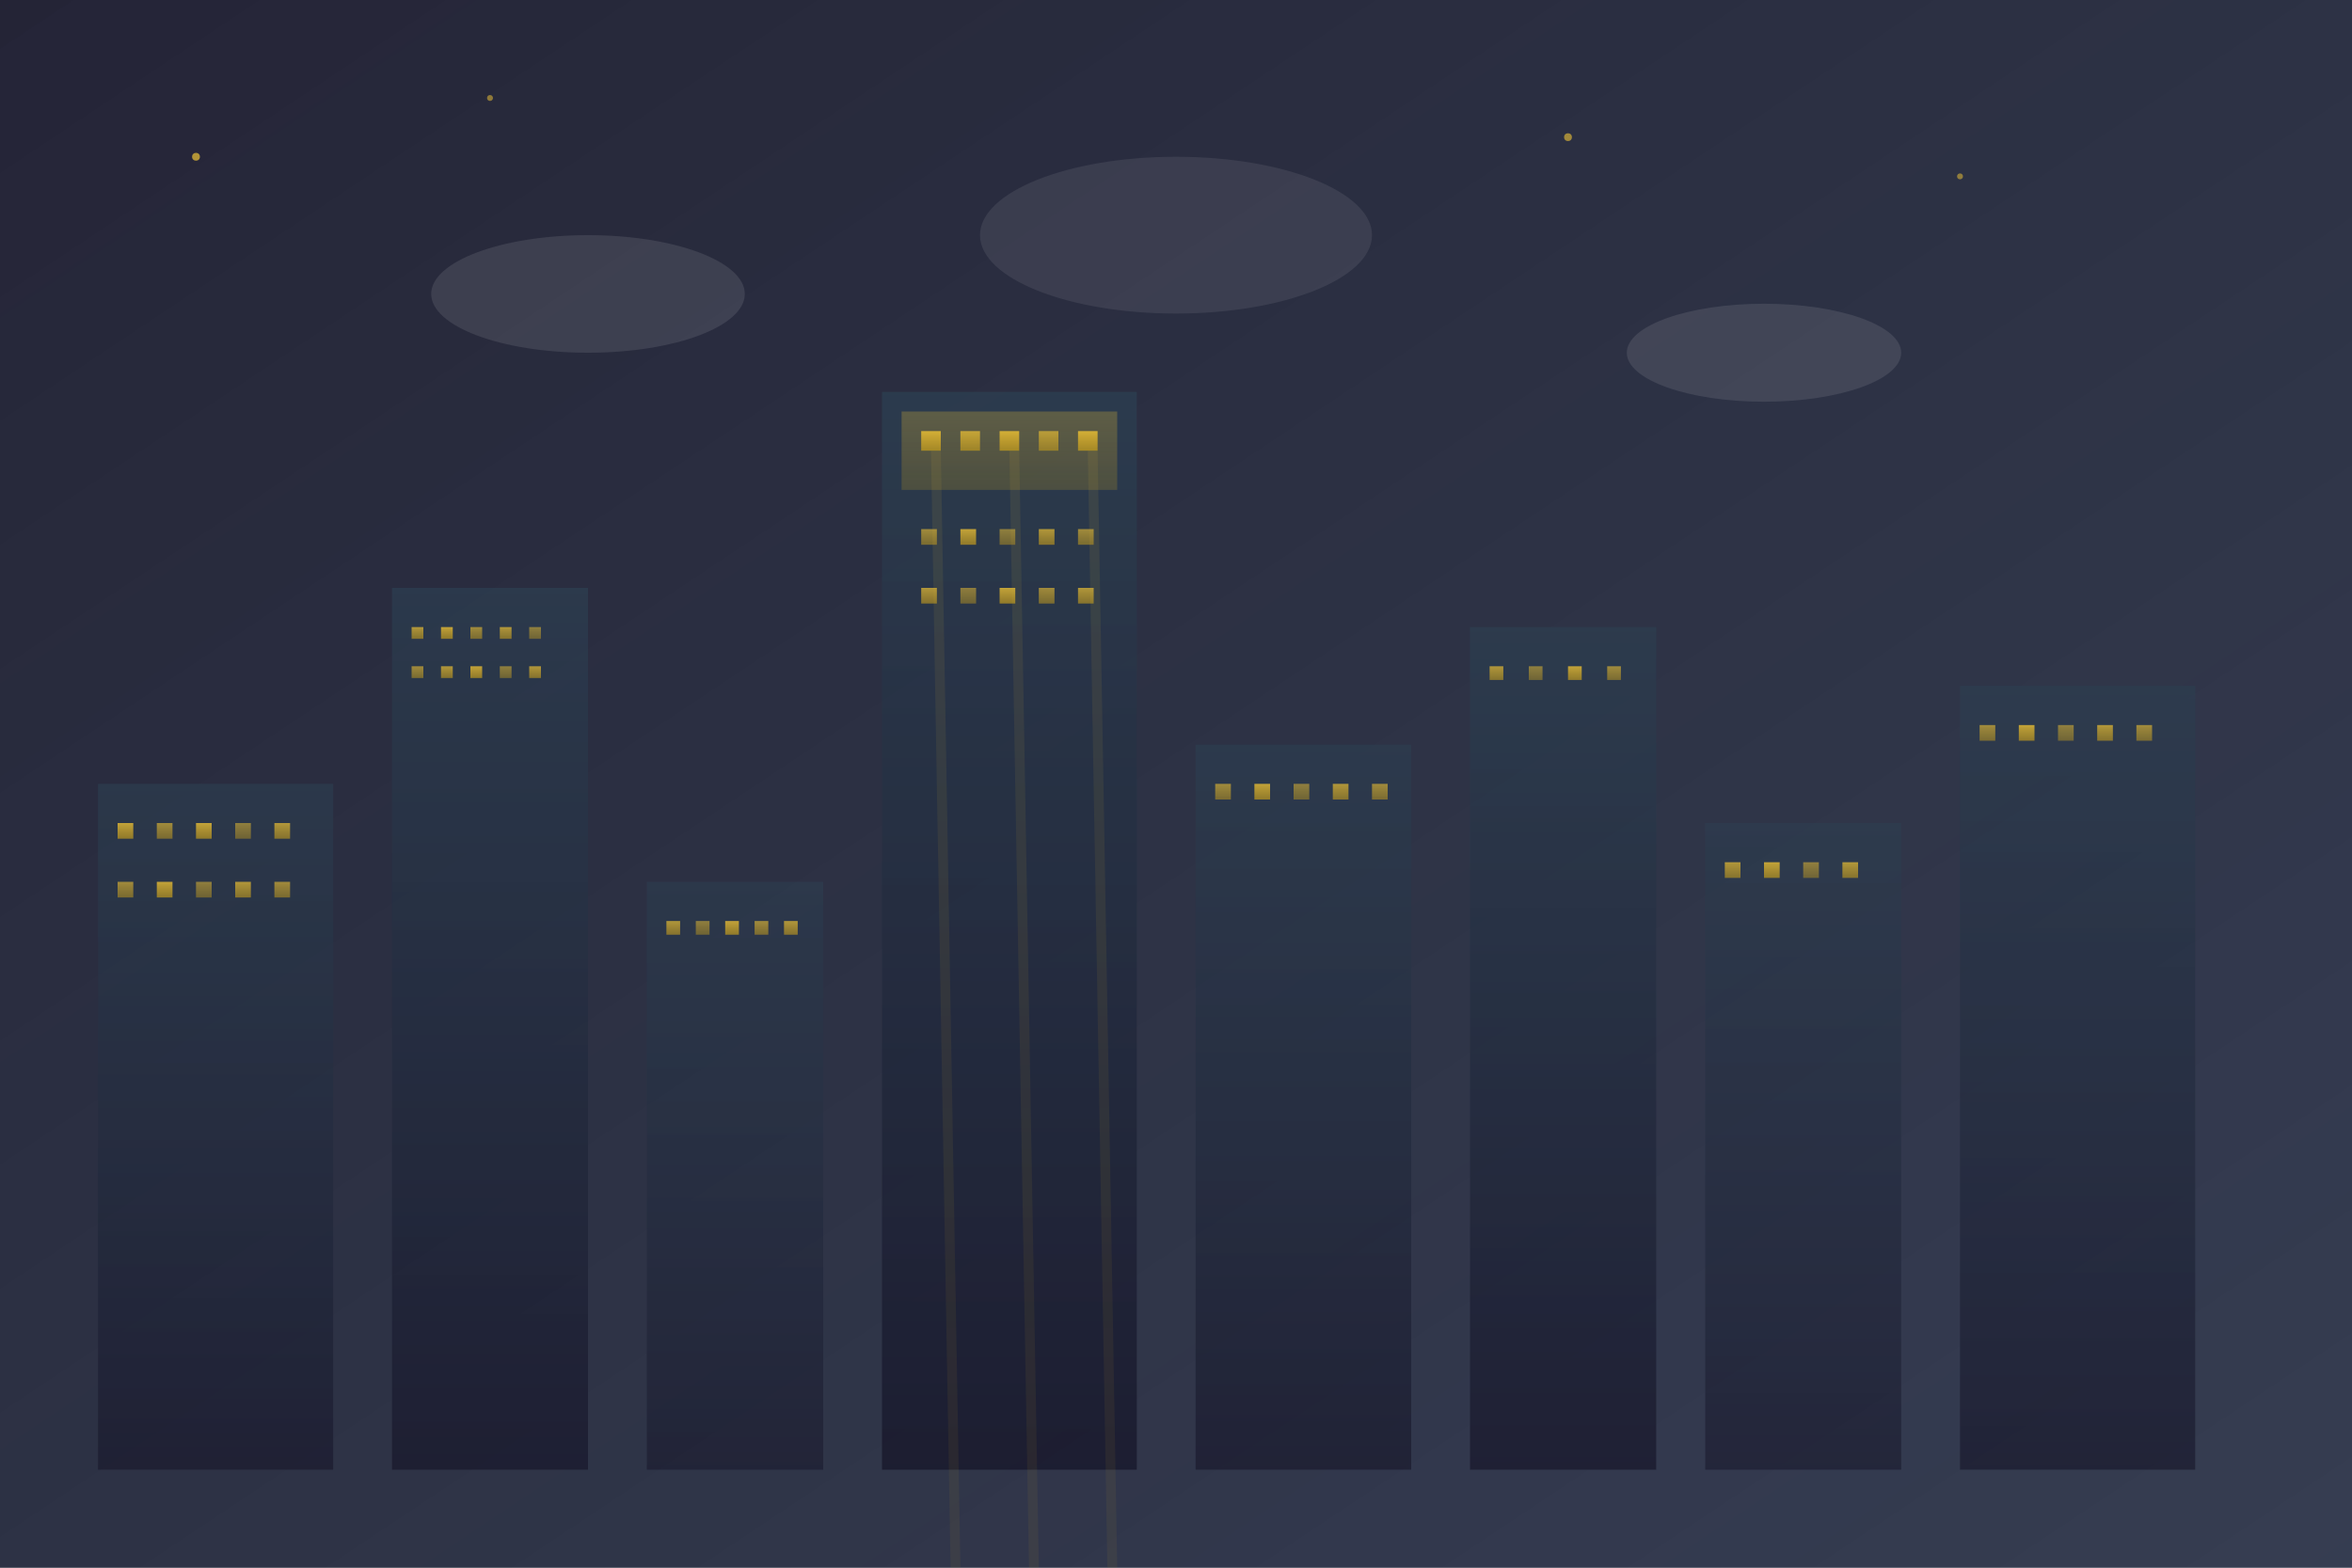
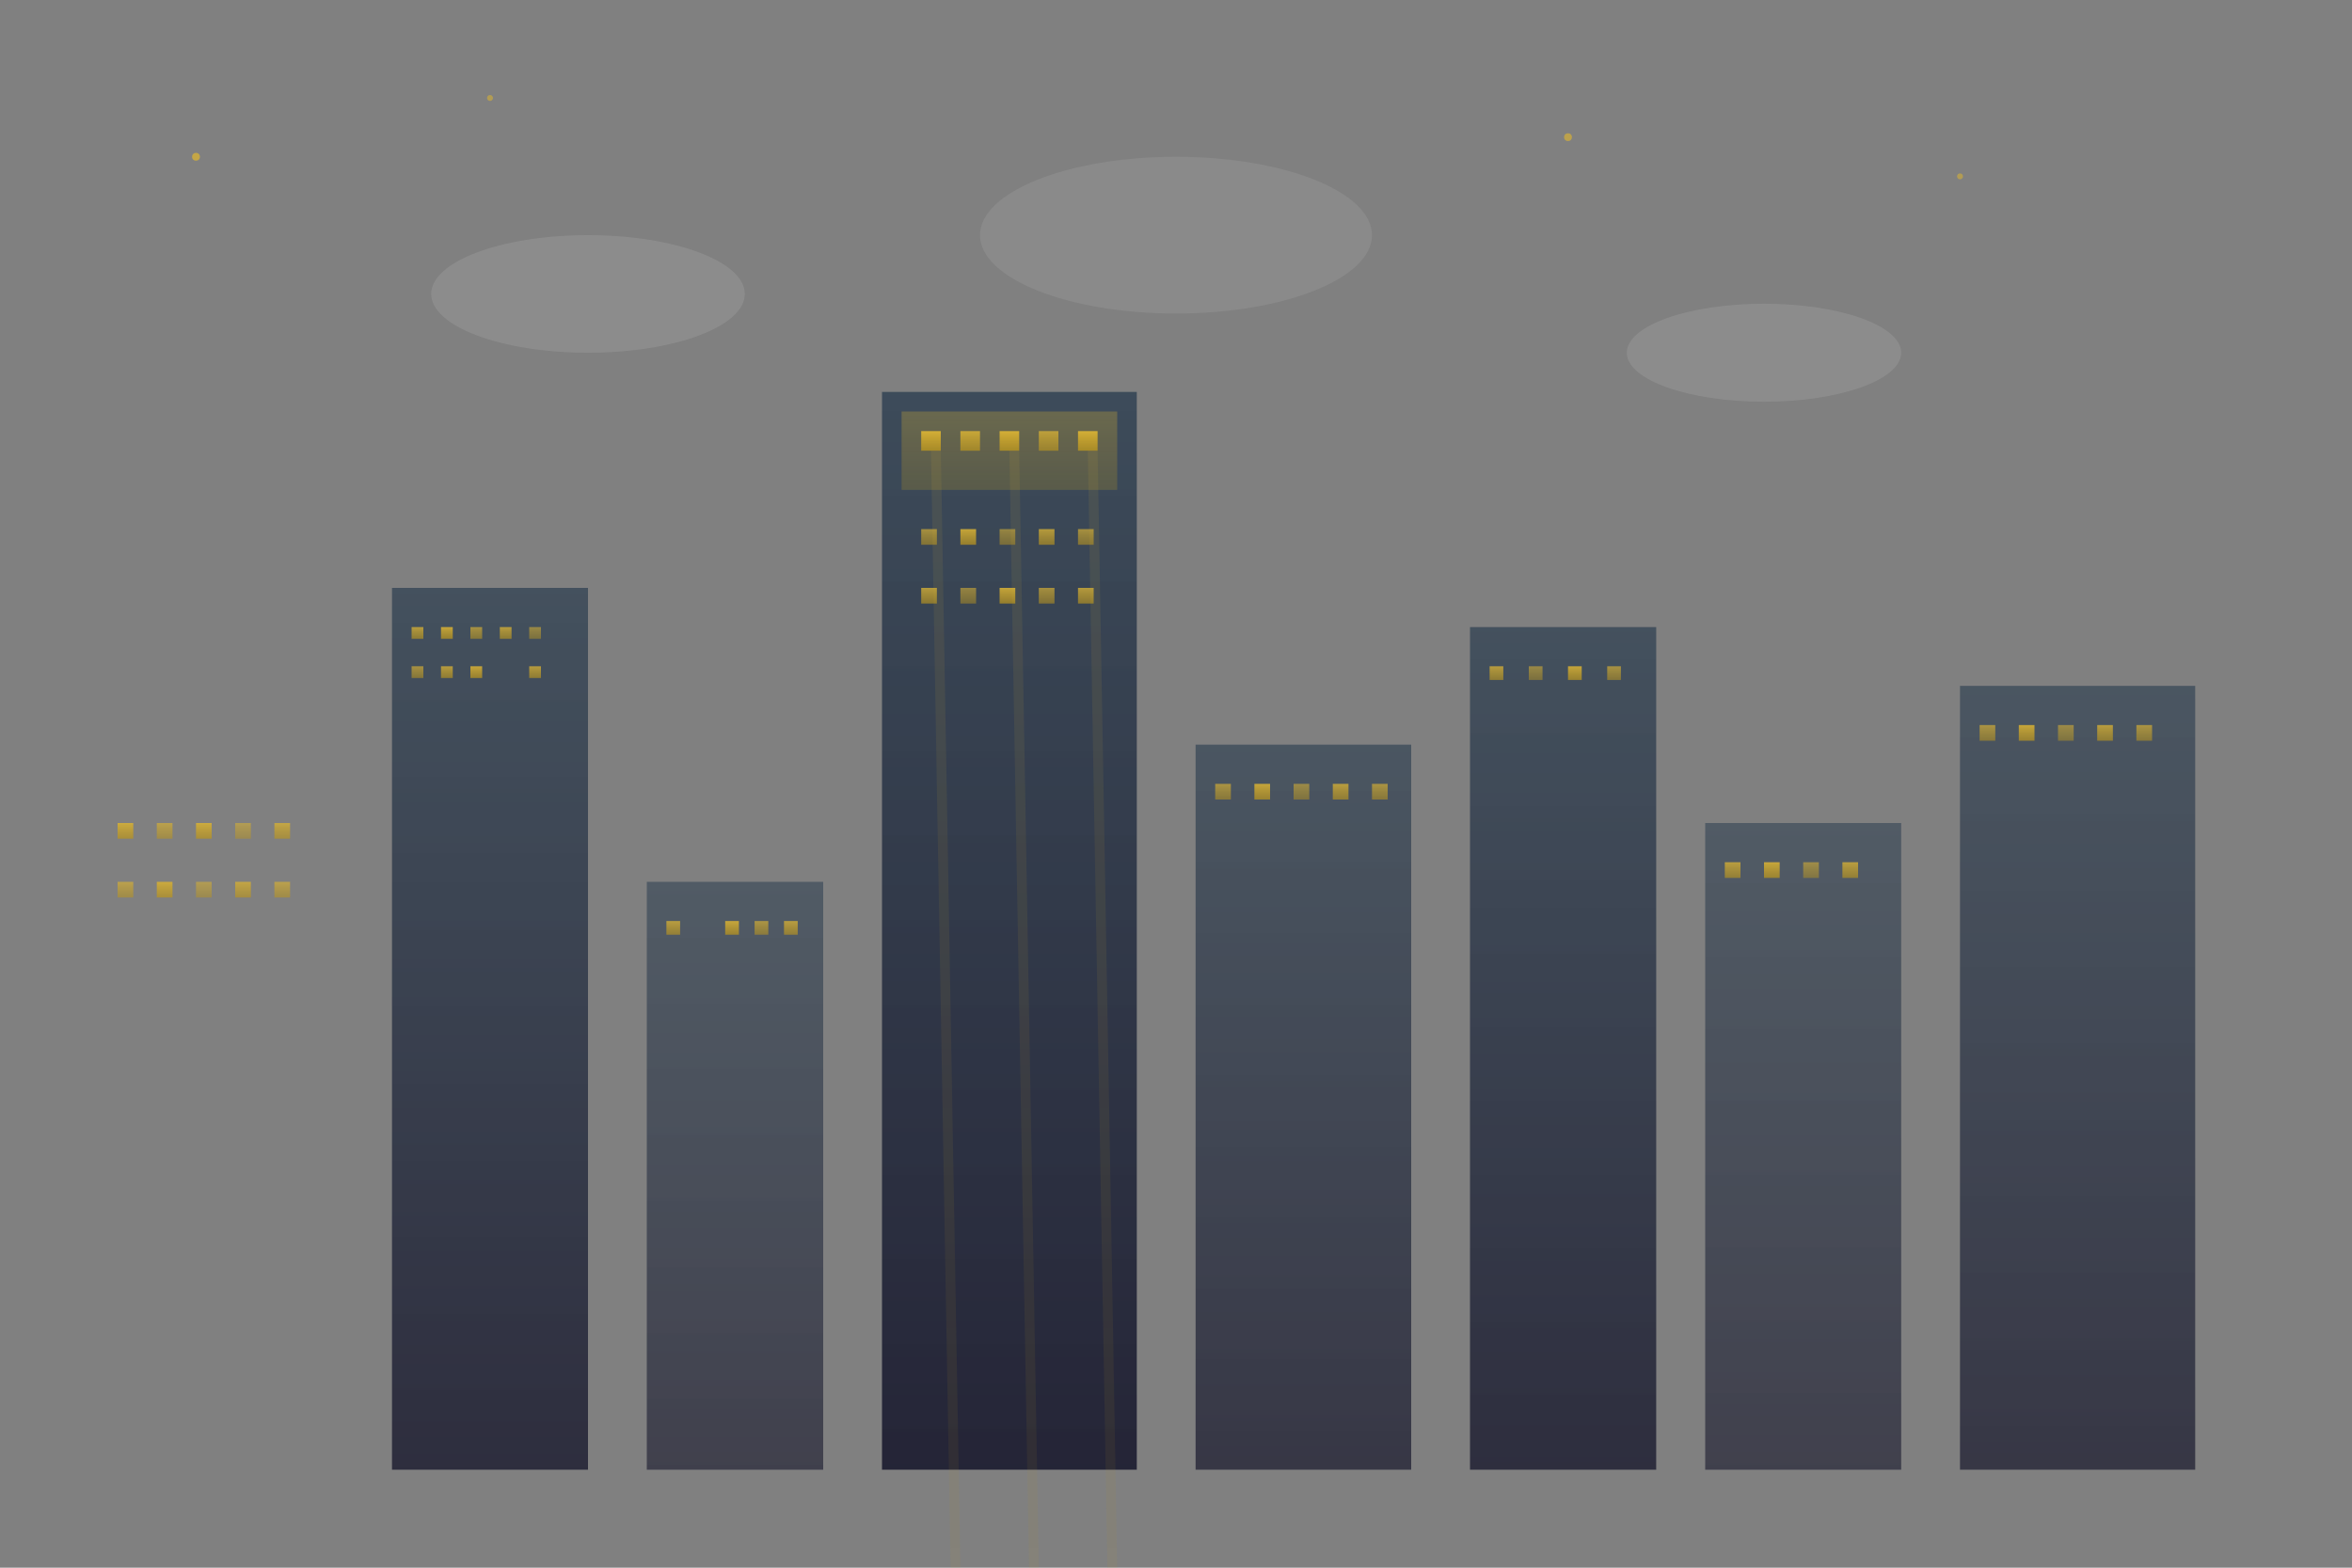
<svg xmlns="http://www.w3.org/2000/svg" width="1200" height="800" viewBox="0 0 1200 800" fill="none">
  <rect x="0" y="0" width="1200" height="800" fill="#808080" stroke="none" />
  <defs>
    <linearGradient id="bgGradient" x1="0%" y1="0%" x2="100%" y2="100%">
      <stop offset="0%" style="stop-color:#1a1a2e;stop-opacity:0.9" />
      <stop offset="100%" style="stop-color:#16213e;stop-opacity:0.7" />
    </linearGradient>
    <linearGradient id="buildingGradient" x1="0%" y1="0%" x2="0%" y2="100%">
      <stop offset="0%" style="stop-color:#2c3e50;stop-opacity:0.8" />
      <stop offset="100%" style="stop-color:#1a1a2e;stop-opacity:0.9" />
    </linearGradient>
    <linearGradient id="windowGradient" x1="0%" y1="0%" x2="0%" y2="100%">
      <stop offset="0%" style="stop-color:#d4af37;stop-opacity:1" />
      <stop offset="100%" style="stop-color:#b8941f;stop-opacity:0.8" />
    </linearGradient>
  </defs>
-   <rect width="1200" height="800" fill="url(#bgGradient)" />
-   <rect x="50" y="400" width="120" height="350" fill="url(#buildingGradient)" opacity="0.8" />
  <rect x="60" y="420" width="8" height="8" fill="url(#windowGradient)" opacity="0.9" />
  <rect x="80" y="420" width="8" height="8" fill="url(#windowGradient)" opacity="0.7" />
  <rect x="100" y="420" width="8" height="8" fill="url(#windowGradient)" opacity="0.9" />
  <rect x="120" y="420" width="8" height="8" fill="url(#windowGradient)" opacity="0.6" />
  <rect x="140" y="420" width="8" height="8" fill="url(#windowGradient)" opacity="0.8" />
  <rect x="60" y="450" width="8" height="8" fill="url(#windowGradient)" opacity="0.7" />
  <rect x="80" y="450" width="8" height="8" fill="url(#windowGradient)" opacity="0.9" />
  <rect x="100" y="450" width="8" height="8" fill="url(#windowGradient)" opacity="0.6" />
  <rect x="120" y="450" width="8" height="8" fill="url(#windowGradient)" opacity="0.8" />
  <rect x="140" y="450" width="8" height="8" fill="url(#windowGradient)" opacity="0.7" />
  <rect x="200" y="300" width="100" height="450" fill="url(#buildingGradient)" opacity="0.9" />
  <rect x="210" y="320" width="6" height="6" fill="url(#windowGradient)" opacity="0.8" />
  <rect x="225" y="320" width="6" height="6" fill="url(#windowGradient)" opacity="0.9" />
  <rect x="240" y="320" width="6" height="6" fill="url(#windowGradient)" opacity="0.7" />
  <rect x="255" y="320" width="6" height="6" fill="url(#windowGradient)" opacity="0.8" />
  <rect x="270" y="320" width="6" height="6" fill="url(#windowGradient)" opacity="0.6" />
  <rect x="210" y="340" width="6" height="6" fill="url(#windowGradient)" opacity="0.7" />
  <rect x="225" y="340" width="6" height="6" fill="url(#windowGradient)" opacity="0.8" />
  <rect x="240" y="340" width="6" height="6" fill="url(#windowGradient)" opacity="0.9" />
-   <rect x="255" y="340" width="6" height="6" fill="url(#windowGradient)" opacity="0.6" />
  <rect x="270" y="340" width="6" height="6" fill="url(#windowGradient)" opacity="0.8" />
  <rect x="330" y="450" width="90" height="300" fill="url(#buildingGradient)" opacity="0.7" />
  <rect x="340" y="470" width="7" height="7" fill="url(#windowGradient)" opacity="0.8" />
-   <rect x="355" y="470" width="7" height="7" fill="url(#windowGradient)" opacity="0.6" />
  <rect x="370" y="470" width="7" height="7" fill="url(#windowGradient)" opacity="0.9" />
  <rect x="385" y="470" width="7" height="7" fill="url(#windowGradient)" opacity="0.7" />
  <rect x="400" y="470" width="7" height="7" fill="url(#windowGradient)" opacity="0.8" />
  <rect x="450" y="200" width="130" height="550" fill="url(#buildingGradient)" opacity="1" />
  <rect x="460" y="210" width="110" height="40" fill="url(#windowGradient)" opacity="0.3" />
  <rect x="470" y="220" width="10" height="10" fill="url(#windowGradient)" opacity="1" />
  <rect x="490" y="220" width="10" height="10" fill="url(#windowGradient)" opacity="0.9" />
  <rect x="510" y="220" width="10" height="10" fill="url(#windowGradient)" opacity="1" />
  <rect x="530" y="220" width="10" height="10" fill="url(#windowGradient)" opacity="0.8" />
  <rect x="550" y="220" width="10" height="10" fill="url(#windowGradient)" opacity="1" />
  <rect x="470" y="270" width="8" height="8" fill="url(#windowGradient)" opacity="0.7" />
  <rect x="490" y="270" width="8" height="8" fill="url(#windowGradient)" opacity="0.9" />
  <rect x="510" y="270" width="8" height="8" fill="url(#windowGradient)" opacity="0.6" />
  <rect x="530" y="270" width="8" height="8" fill="url(#windowGradient)" opacity="0.8" />
  <rect x="550" y="270" width="8" height="8" fill="url(#windowGradient)" opacity="0.7" />
  <rect x="470" y="300" width="8" height="8" fill="url(#windowGradient)" opacity="0.8" />
  <rect x="490" y="300" width="8" height="8" fill="url(#windowGradient)" opacity="0.6" />
  <rect x="510" y="300" width="8" height="8" fill="url(#windowGradient)" opacity="0.9" />
  <rect x="530" y="300" width="8" height="8" fill="url(#windowGradient)" opacity="0.7" />
  <rect x="550" y="300" width="8" height="8" fill="url(#windowGradient)" opacity="0.8" />
  <rect x="610" y="380" width="110" height="370" fill="url(#buildingGradient)" opacity="0.8" />
  <rect x="620" y="400" width="8" height="8" fill="url(#windowGradient)" opacity="0.7" />
  <rect x="640" y="400" width="8" height="8" fill="url(#windowGradient)" opacity="0.9" />
  <rect x="660" y="400" width="8" height="8" fill="url(#windowGradient)" opacity="0.6" />
  <rect x="680" y="400" width="8" height="8" fill="url(#windowGradient)" opacity="0.8" />
  <rect x="700" y="400" width="8" height="8" fill="url(#windowGradient)" opacity="0.7" />
  <rect x="750" y="320" width="95" height="430" fill="url(#buildingGradient)" opacity="0.9" />
  <rect x="760" y="340" width="7" height="7" fill="url(#windowGradient)" opacity="0.8" />
  <rect x="780" y="340" width="7" height="7" fill="url(#windowGradient)" opacity="0.6" />
  <rect x="800" y="340" width="7" height="7" fill="url(#windowGradient)" opacity="0.9" />
  <rect x="820" y="340" width="7" height="7" fill="url(#windowGradient)" opacity="0.7" />
  <rect x="870" y="420" width="100" height="330" fill="url(#buildingGradient)" opacity="0.7" />
  <rect x="880" y="440" width="8" height="8" fill="url(#windowGradient)" opacity="0.8" />
  <rect x="900" y="440" width="8" height="8" fill="url(#windowGradient)" opacity="0.9" />
  <rect x="920" y="440" width="8" height="8" fill="url(#windowGradient)" opacity="0.6" />
  <rect x="940" y="440" width="8" height="8" fill="url(#windowGradient)" opacity="0.8" />
  <rect x="1000" y="350" width="120" height="400" fill="url(#buildingGradient)" opacity="0.8" />
  <rect x="1010" y="370" width="8" height="8" fill="url(#windowGradient)" opacity="0.7" />
  <rect x="1030" y="370" width="8" height="8" fill="url(#windowGradient)" opacity="0.9" />
  <rect x="1050" y="370" width="8" height="8" fill="url(#windowGradient)" opacity="0.6" />
  <rect x="1070" y="370" width="8" height="8" fill="url(#windowGradient)" opacity="0.8" />
  <rect x="1090" y="370" width="8" height="8" fill="url(#windowGradient)" opacity="0.7" />
  <polygon points="475,230 485,800 490,800 480,230" fill="url(#windowGradient)" opacity="0.1" />
  <polygon points="515,230 525,800 530,800 520,230" fill="url(#windowGradient)" opacity="0.1" />
  <polygon points="555,230 565,800 570,800 560,230" fill="url(#windowGradient)" opacity="0.1" />
  <ellipse cx="300" cy="150" rx="80" ry="30" fill="#ffffff" opacity="0.1" />
  <ellipse cx="600" cy="120" rx="100" ry="40" fill="#ffffff" opacity="0.08" />
  <ellipse cx="900" cy="180" rx="70" ry="25" fill="#ffffff" opacity="0.1" />
  <circle cx="100" cy="80" r="2" fill="#d4af37" opacity="0.8">
    <animate attributeName="opacity" values="0.4;1;0.4" dur="3s" repeatCount="indefinite" />
  </circle>
  <circle cx="250" cy="50" r="1.5" fill="#d4af37" opacity="0.6">
    <animate attributeName="opacity" values="0.3;0.9;0.3" dur="4s" repeatCount="indefinite" />
  </circle>
  <circle cx="800" cy="70" r="2" fill="#d4af37" opacity="0.7">
    <animate attributeName="opacity" values="0.5;1;0.5" dur="2.5s" repeatCount="indefinite" />
  </circle>
  <circle cx="1000" cy="90" r="1.5" fill="#d4af37" opacity="0.6">
    <animate attributeName="opacity" values="0.4;0.8;0.4" dur="3.5s" repeatCount="indefinite" />
  </circle>
</svg>